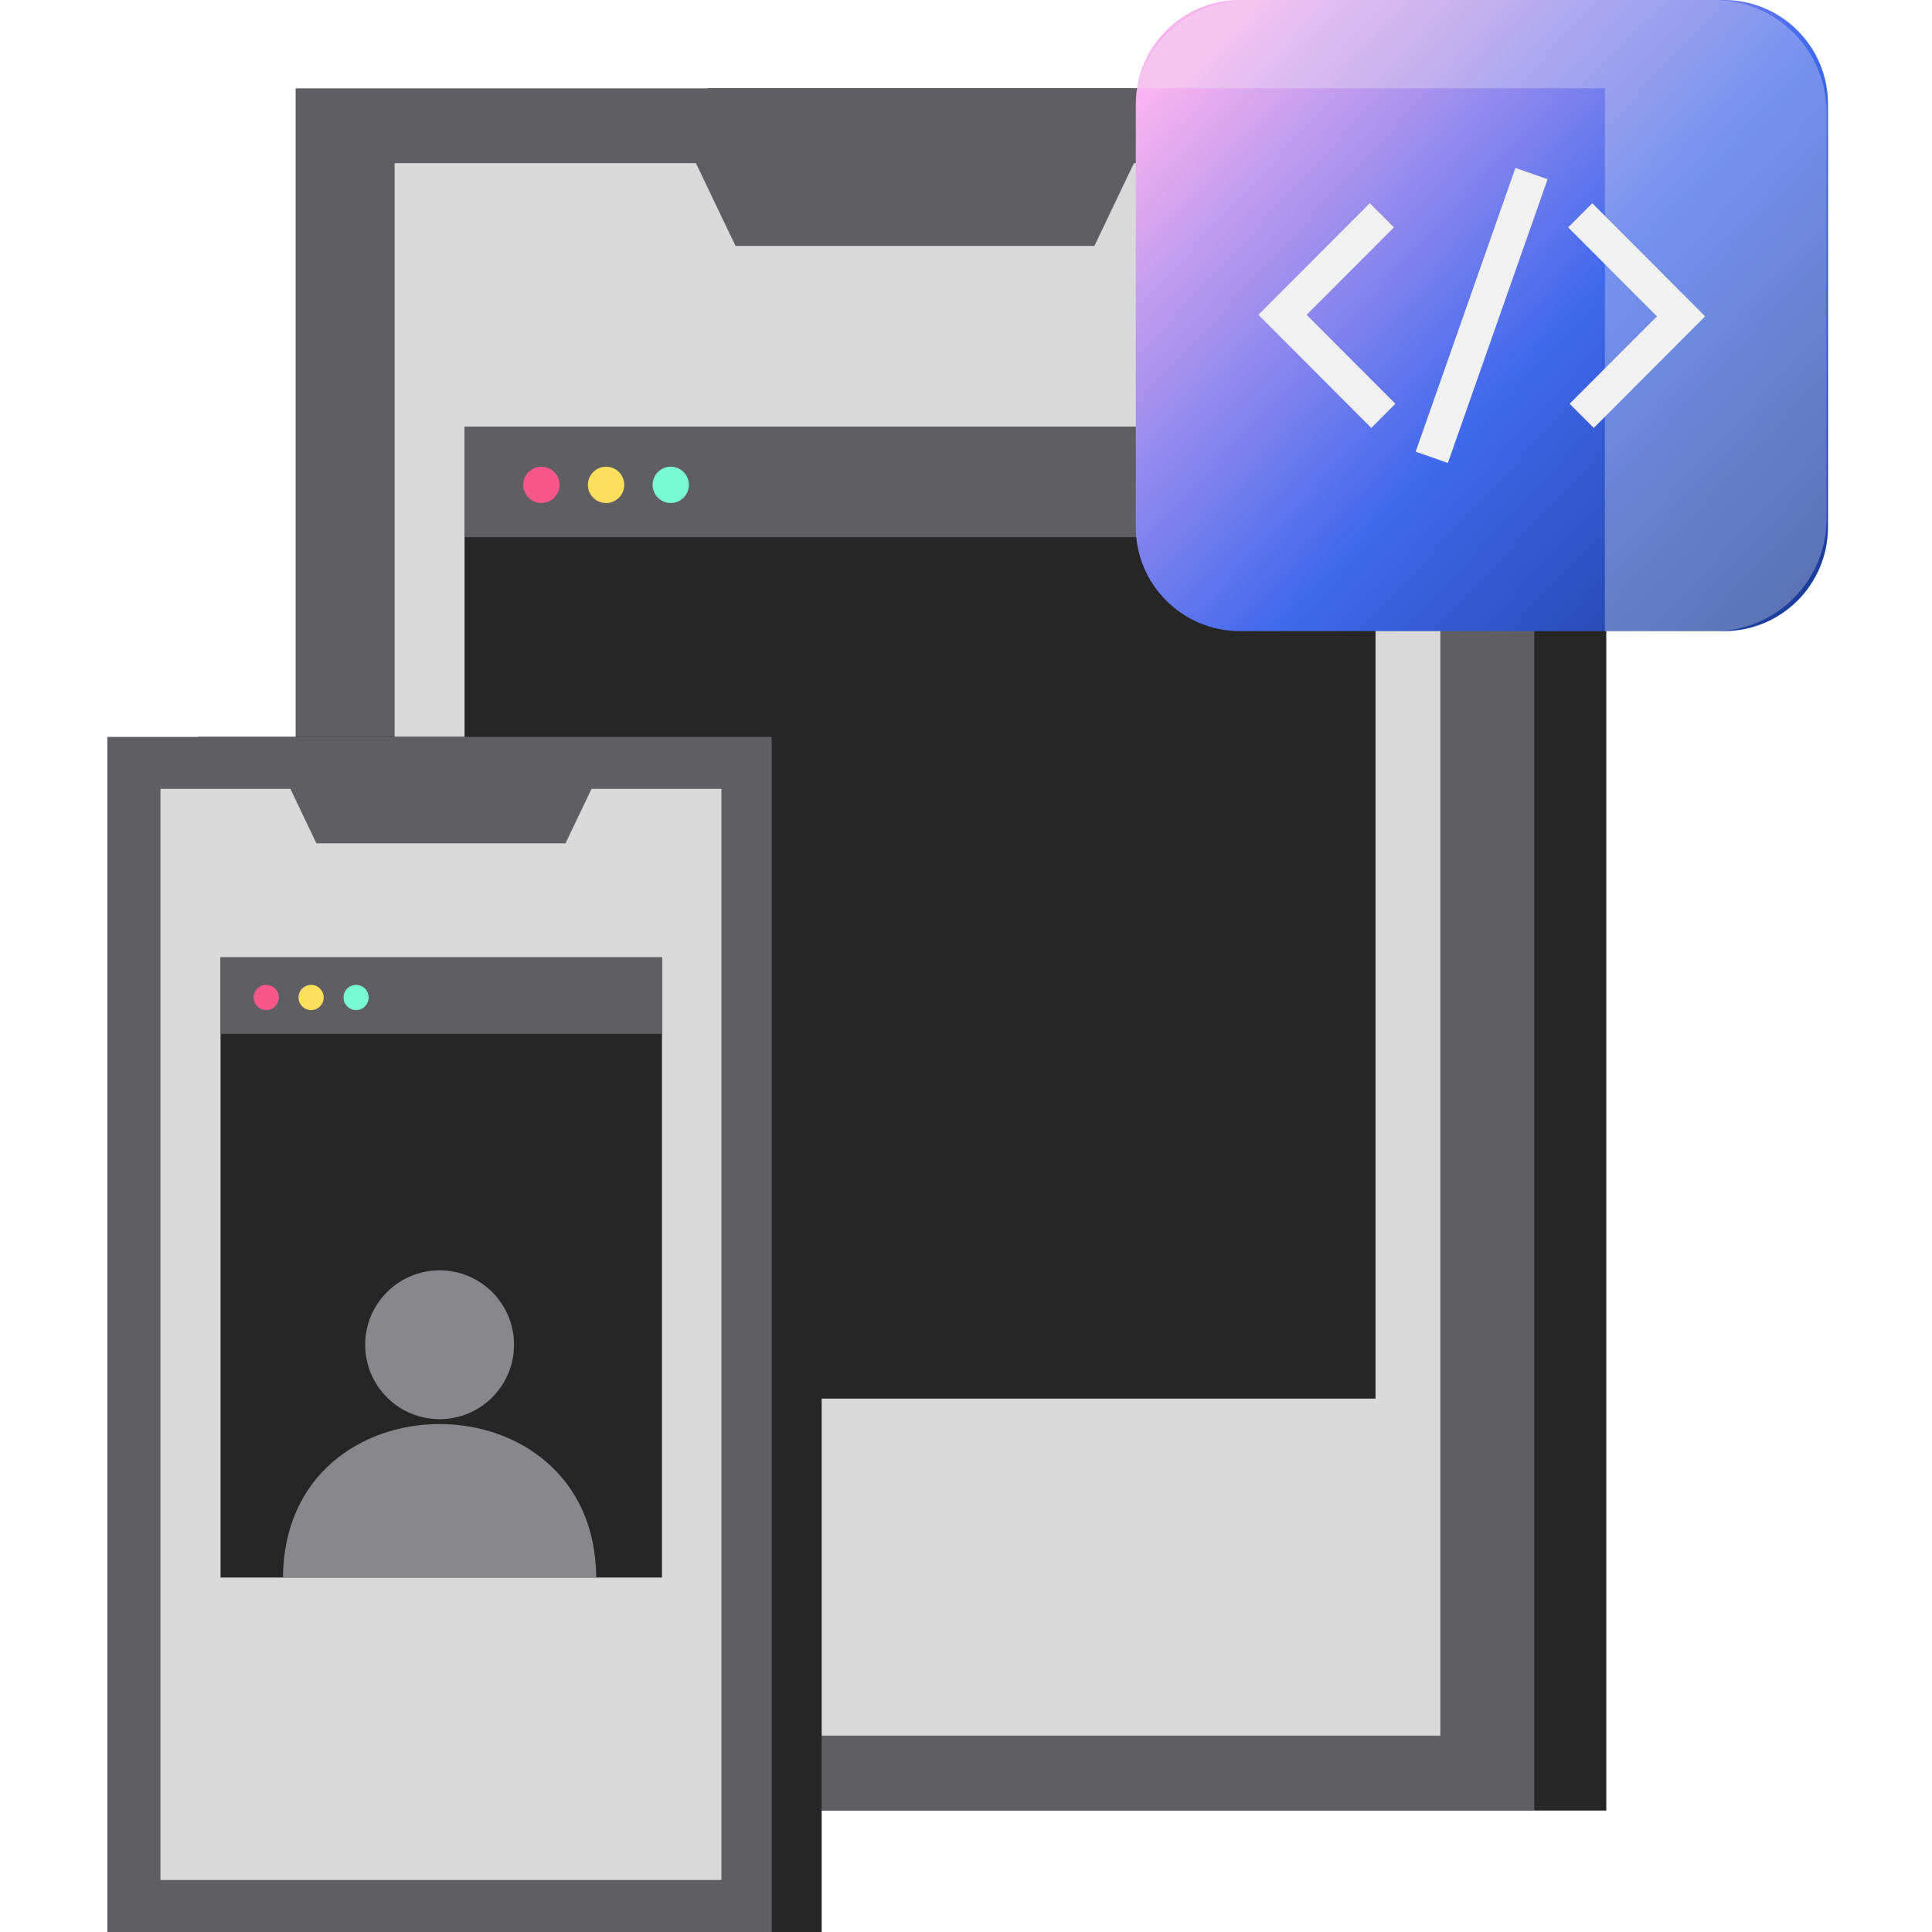
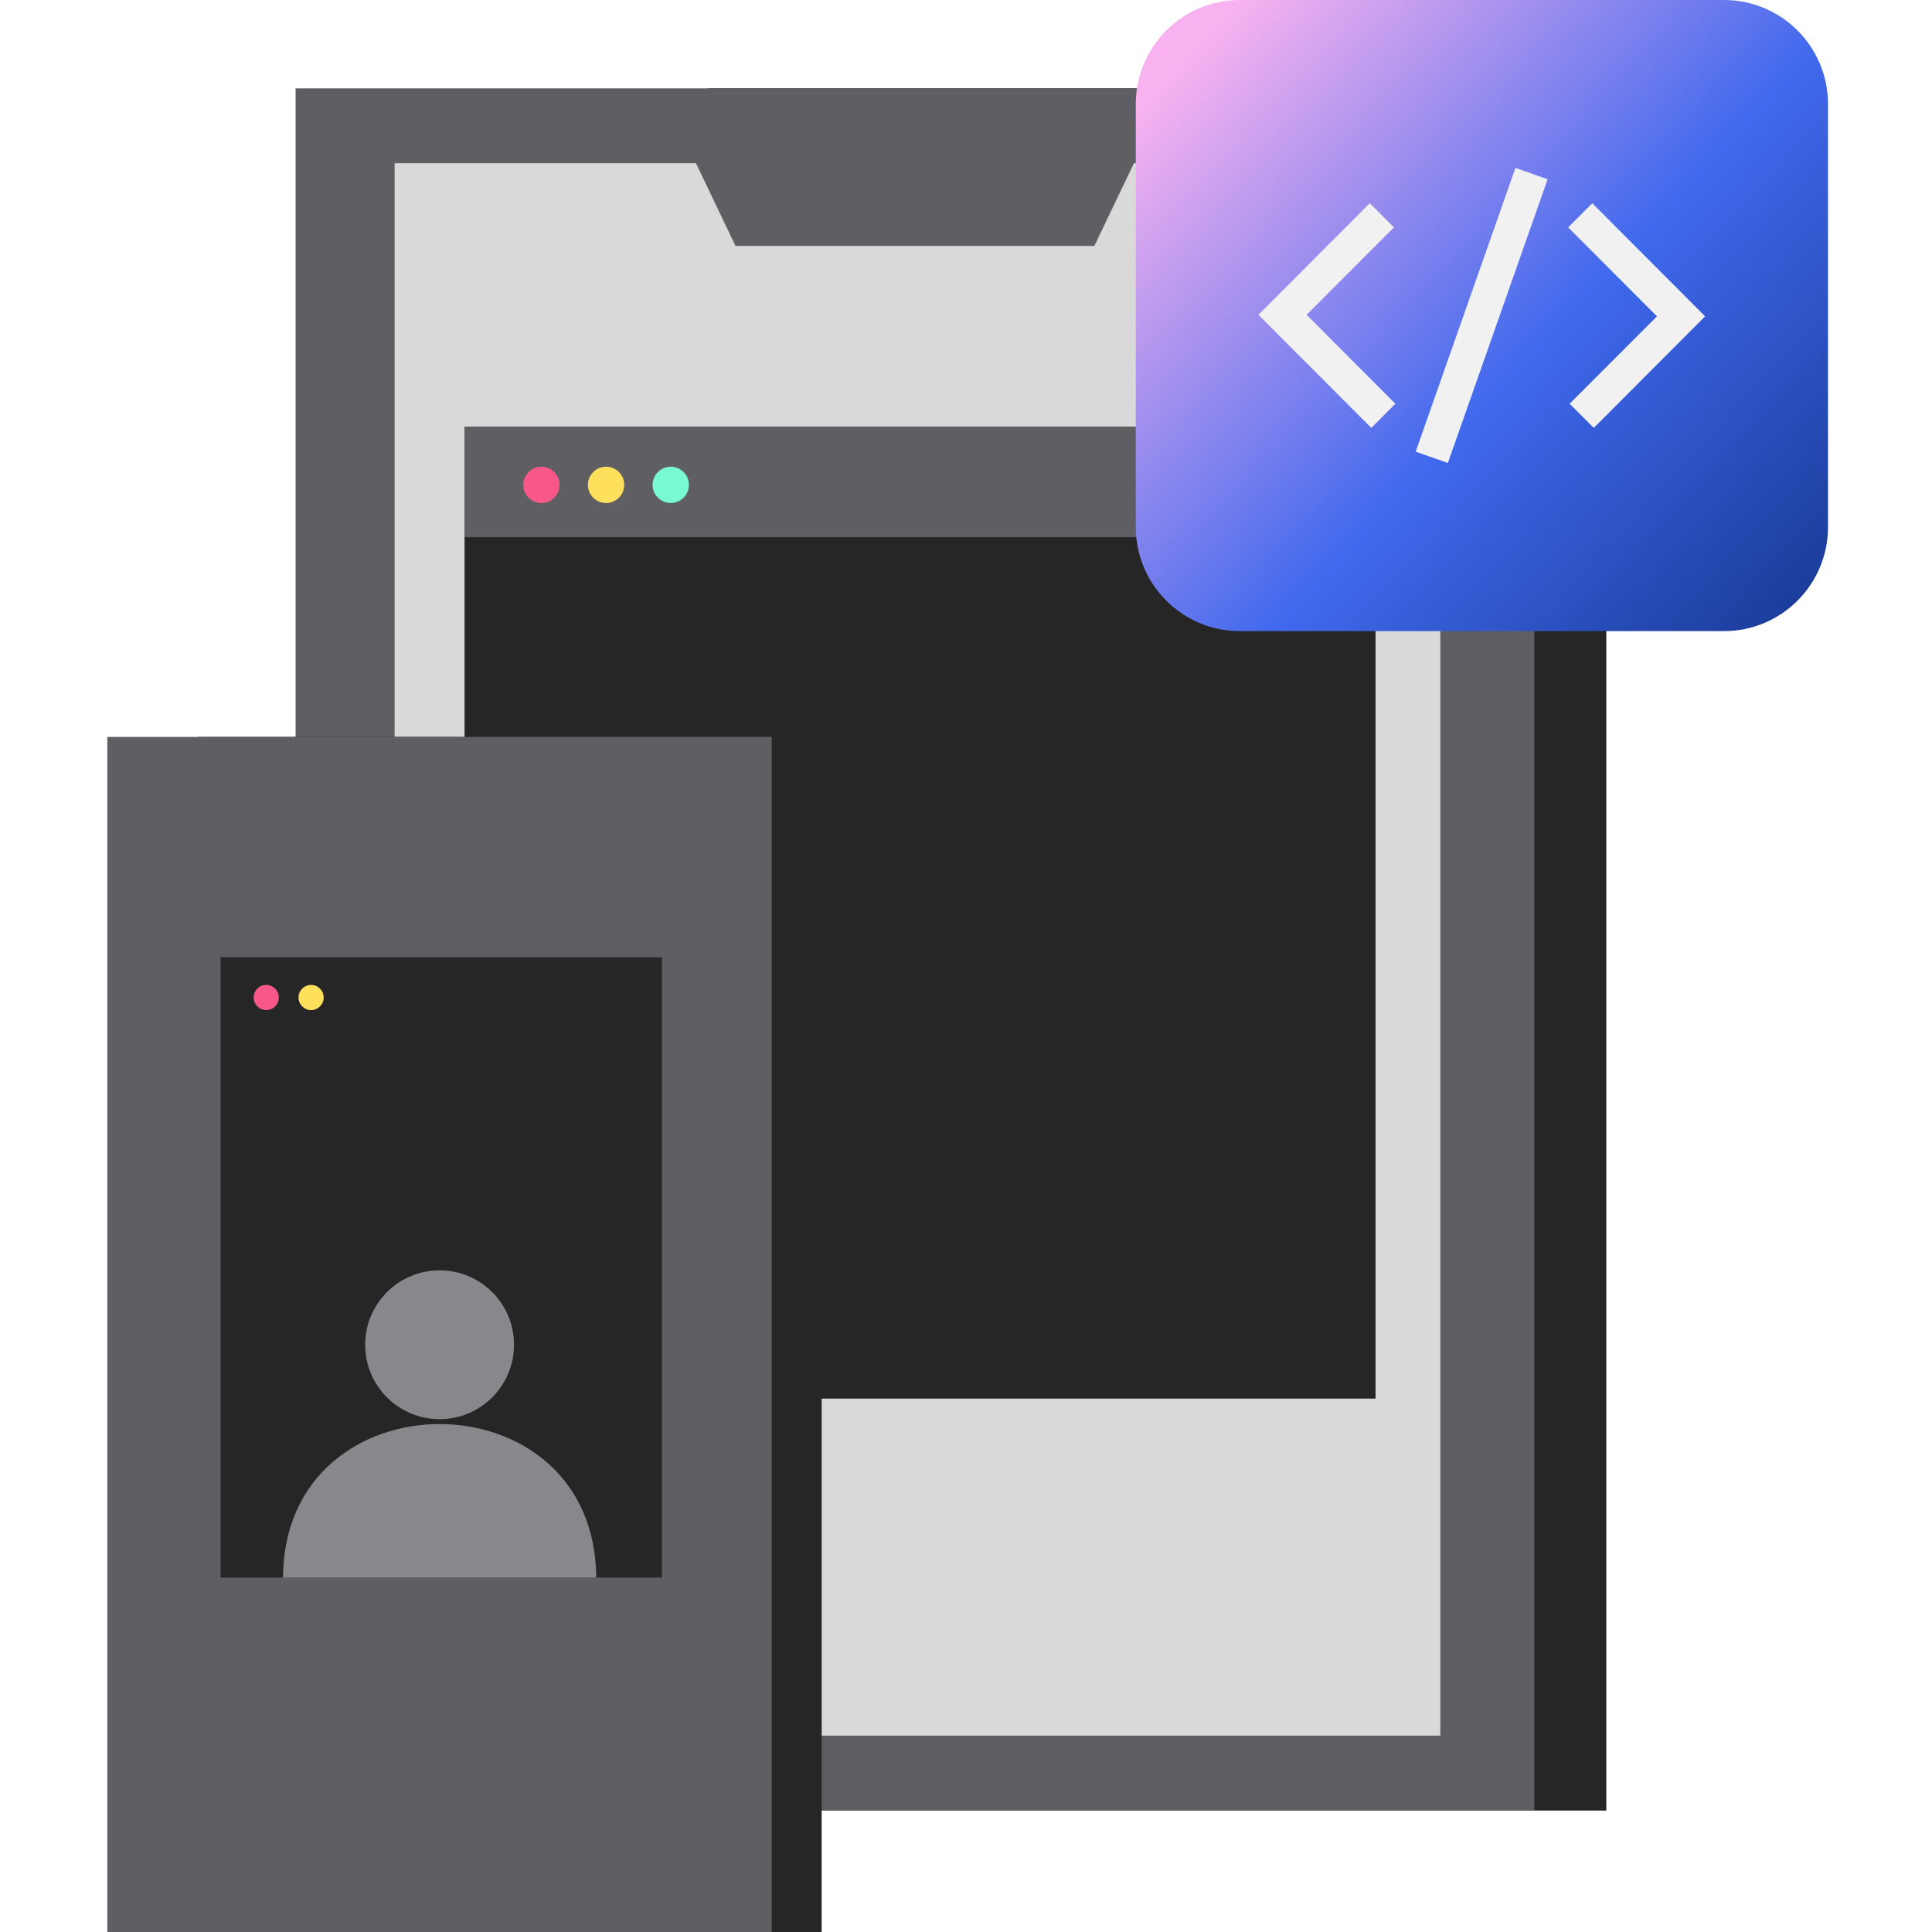
<svg xmlns="http://www.w3.org/2000/svg" width="72" height="72" viewBox="0 0 72 72" fill="none">
  <g clip-path="url(#clip0_4299_12567)">
    <path d="M59.862 3.293H26.379V67.474H59.862V3.293Z" fill="#262626" />
    <path d="M57.178 3.293H11.016V67.474H57.178V3.293Z" fill="#5F5F63" />
    <path d="M53.677 6.082H14.707V64.682H53.677V6.082Z" fill="#D9D9D9" />
    <path fill-rule="evenodd" clip-rule="evenodd" d="M40.785 9.164H27.41L25.867 5.938H42.327L40.785 9.164Z" fill="#5F5F63" />
    <path d="M51.262 15.906H17.312V52.122H51.262V15.906Z" fill="#262626" />
    <path d="M51.262 15.906H17.312V20.02H51.262V15.906Z" fill="#5F5F63" />
    <path d="M20.177 18.746C20.551 18.746 20.854 18.443 20.854 18.069C20.854 17.696 20.551 17.393 20.177 17.393C19.803 17.393 19.5 17.696 19.5 18.069C19.5 18.443 19.803 18.746 20.177 18.746Z" fill="#F75789" />
    <path d="M22.587 18.746C22.961 18.746 23.264 18.443 23.264 18.069C23.264 17.696 22.961 17.393 22.587 17.393C22.213 17.393 21.91 17.696 21.91 18.069C21.91 18.443 22.213 18.746 22.587 18.746Z" fill="#FFE05C" />
    <path d="M24.997 18.746C25.371 18.746 25.674 18.443 25.674 18.069C25.674 17.696 25.371 17.393 24.997 17.393C24.623 17.393 24.32 17.696 24.32 18.069C24.32 18.443 24.623 18.746 24.997 18.746Z" fill="#78F9D1" />
    <path d="M30.621 27.463H7.387V72.001H30.621V27.463Z" fill="#262626" />
    <path d="M28.761 27.463H4V72.001H28.761V27.463Z" fill="#5F5F63" />
-     <path d="M26.885 29.398H5.98V70.062H26.885V29.398Z" fill="#D9D9D9" />
+     <path d="M26.885 29.398H5.98V70.062V29.398Z" fill="#D9D9D9" />
    <path fill-rule="evenodd" clip-rule="evenodd" d="M21.073 31.431H11.793L10.723 29.193H22.143L21.073 31.431Z" fill="#5F5F63" />
    <path d="M24.669 35.676H8.219V58.79H24.669V35.676Z" fill="#262626" />
-     <path d="M24.669 35.676H8.219V38.531H24.669V35.676Z" fill="#5F5F63" />
    <path d="M9.922 37.643C10.181 37.643 10.391 37.433 10.391 37.174C10.391 36.915 10.181 36.705 9.922 36.705C9.663 36.705 9.453 36.915 9.453 37.174C9.453 37.433 9.663 37.643 9.922 37.643Z" fill="#F75789" />
    <path d="M11.594 37.643C11.853 37.643 12.063 37.433 12.063 37.174C12.063 36.915 11.853 36.705 11.594 36.705C11.335 36.705 11.125 36.915 11.125 37.174C11.125 37.433 11.335 37.643 11.594 37.643Z" fill="#FFE05C" />
-     <path d="M13.27 37.643C13.529 37.643 13.739 37.433 13.739 37.174C13.739 36.915 13.529 36.705 13.27 36.705C13.011 36.705 12.801 36.915 12.801 37.174C12.801 37.433 13.011 37.643 13.27 37.643Z" fill="#78F9D1" />
    <path d="M16.383 52.888C17.914 52.888 19.156 51.647 19.156 50.115C19.156 48.583 17.914 47.342 16.383 47.342C14.851 47.342 13.609 48.583 13.609 50.115C13.609 51.647 14.851 52.888 16.383 52.888Z" fill="#88888C" />
    <path d="M22.219 58.793H10.547C10.582 51.16 22.184 51.166 22.219 58.793Z" fill="#88888C" />
    <path d="M64.246 0H46.206C44.064 0 42.328 1.736 42.328 3.878V19.642C42.328 21.784 44.064 23.52 46.206 23.52H64.246C66.388 23.52 68.124 21.784 68.124 19.642V3.878C68.124 1.736 66.388 0 64.246 0Z" fill="url(#paint0_linear_4299_12567)" />
    <path d="M51.104 15.947L46.898 11.732L51.047 7.574L51.947 8.474L48.693 11.732L52.001 15.047L51.104 15.947Z" fill="#F1F1F1" />
    <path d="M59.395 15.947L58.495 15.047L61.75 11.789L58.441 8.474L59.339 7.574L63.544 11.789L59.395 15.947Z" fill="#F1F1F1" />
    <path d="M56.476 6.257L52.758 16.832L53.958 17.254L57.675 6.679L56.476 6.257Z" fill="#F1F1F1" />
-     <path opacity="0.3" d="M68.071 4.196V19.324C68.071 21.644 66.195 23.524 63.875 23.524H59.811V3.289H42.375C42.787 1.407 44.468 0 46.474 0H63.878C66.198 0 68.074 1.876 68.074 4.196H68.071Z" fill="#F1F1F1" />
  </g>
  <defs>
    <linearGradient id="paint0_linear_4299_12567" x1="69.283" y1="24.858" x2="44.601" y2="1.86" gradientUnits="userSpaceOnUse">
      <stop stop-color="#123287" />
      <stop offset="0.5" stop-color="#4069ED" />
      <stop offset="1" stop-color="#F7B2EF" />
    </linearGradient>
    <clipPath id="clip0_4299_12567">
      <rect width="72" height="72" fill="white" />
    </clipPath>
  </defs>
</svg>